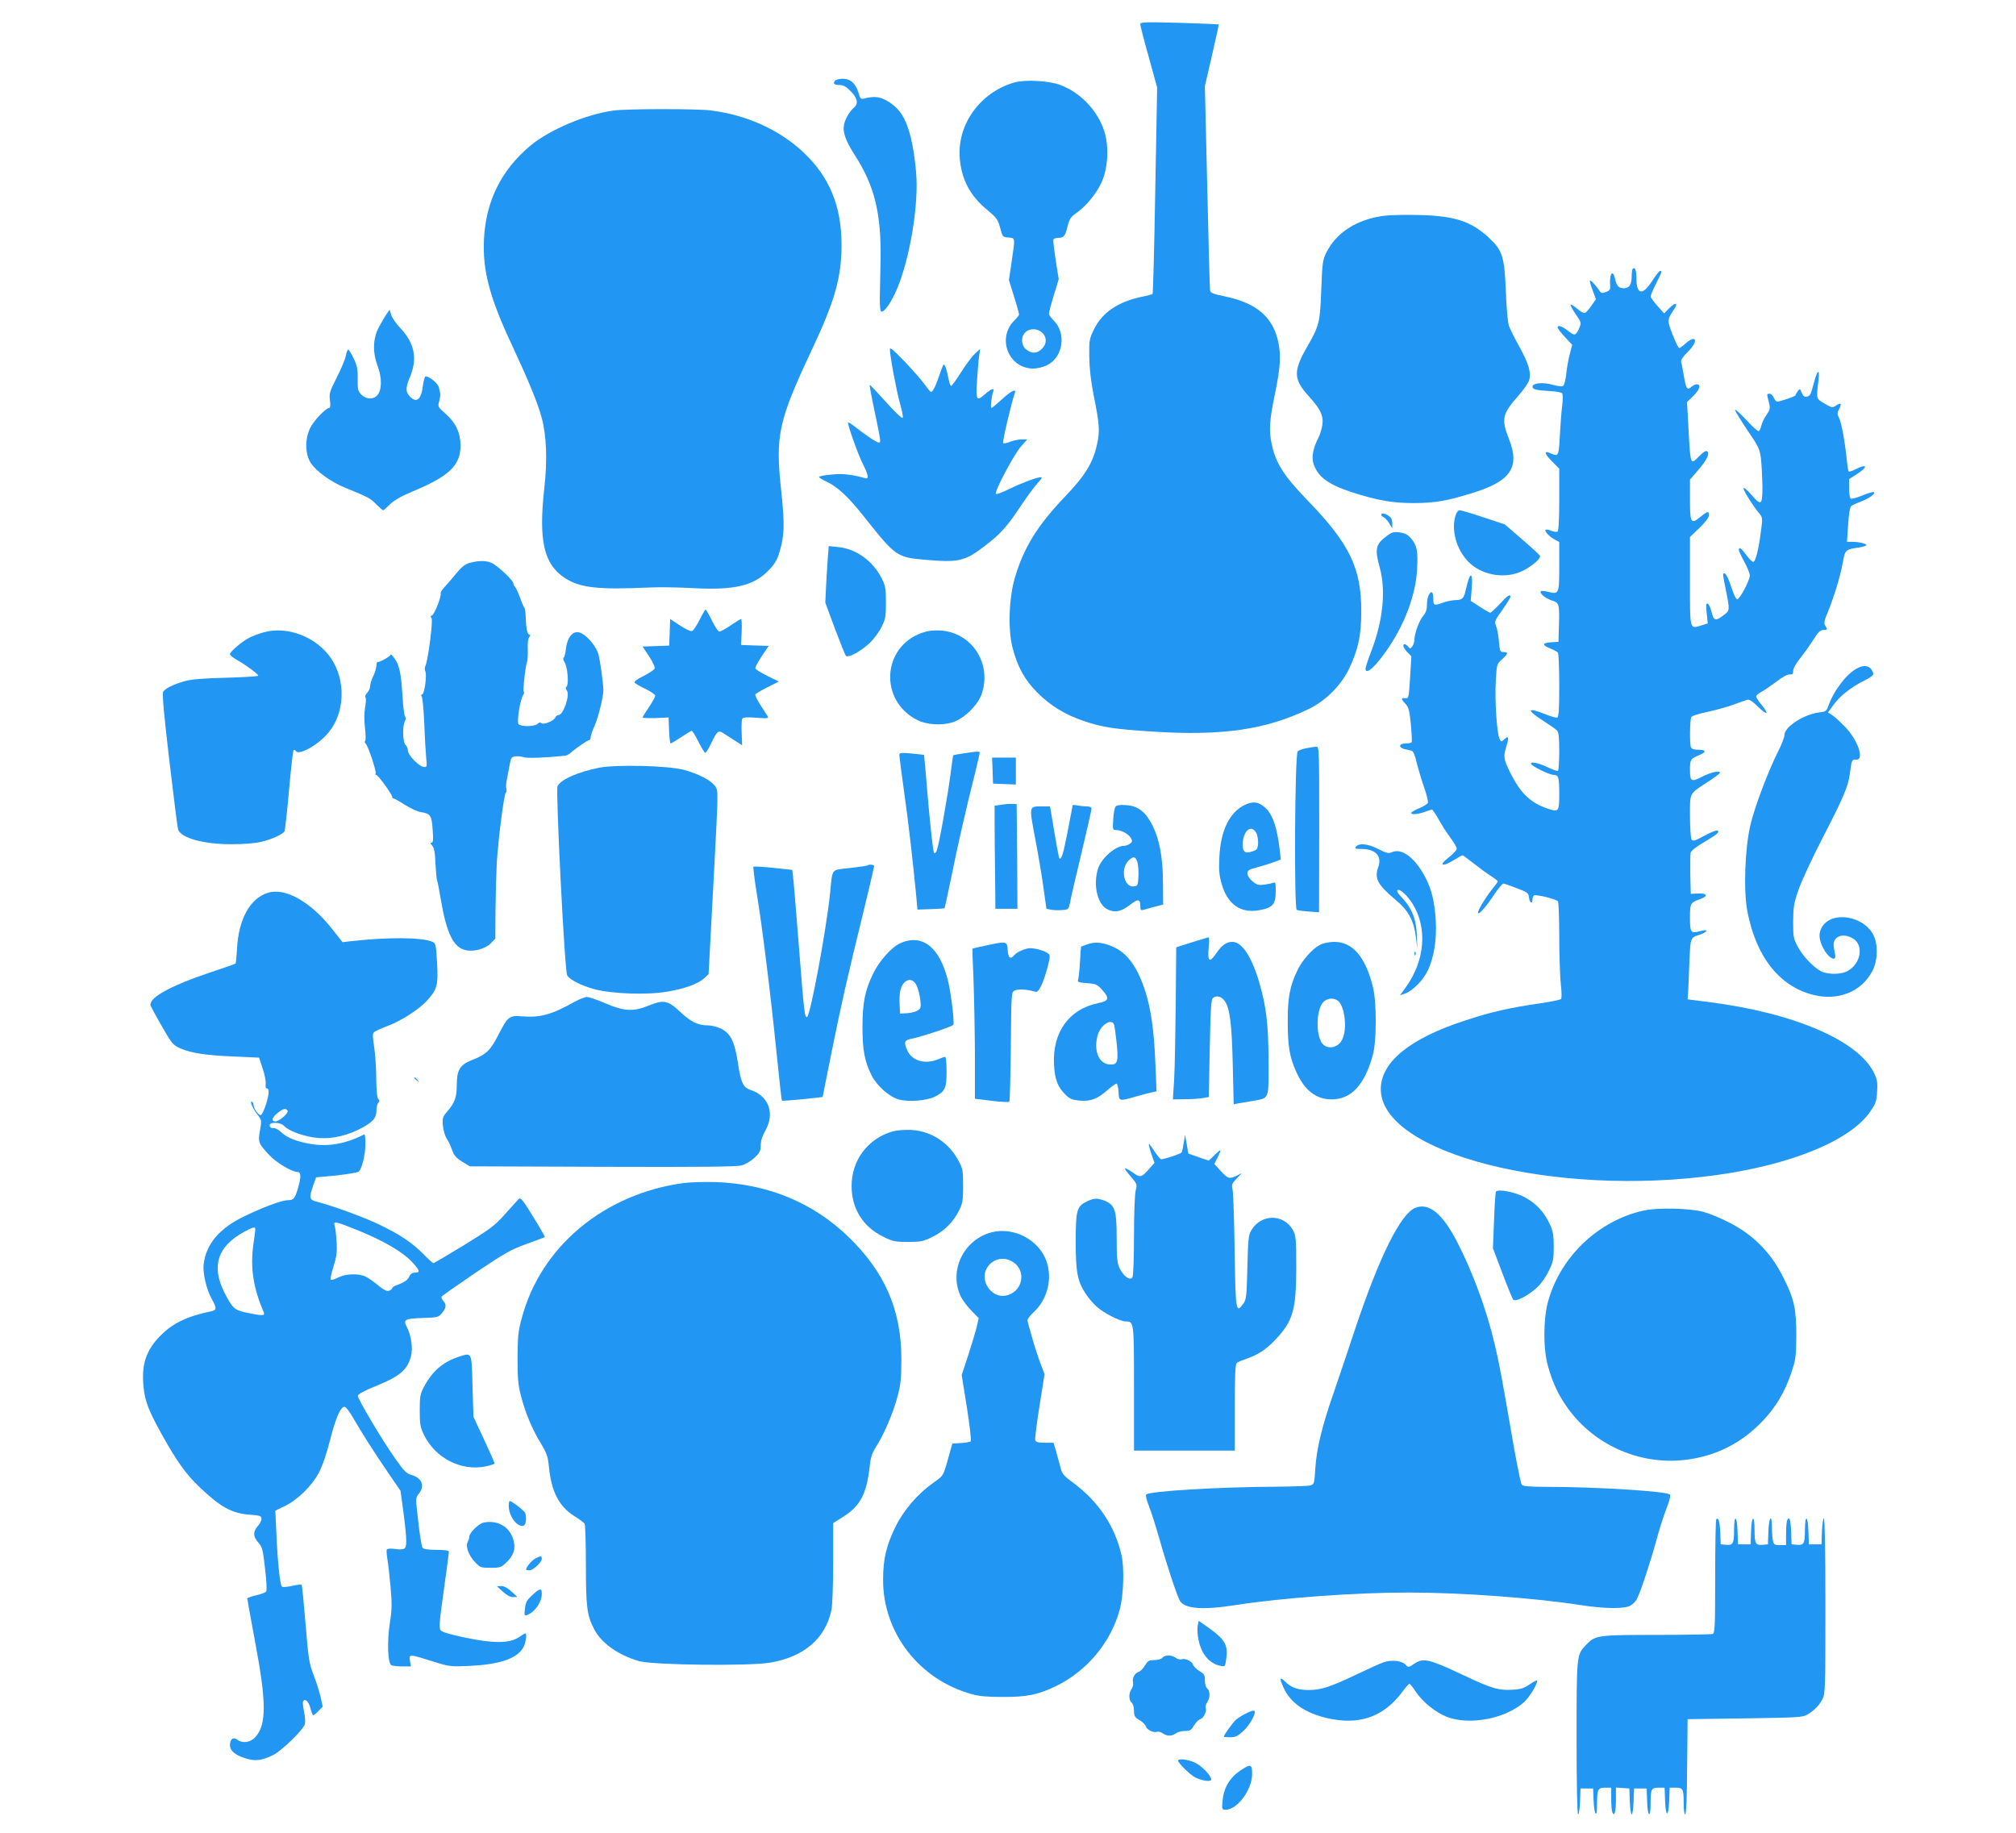
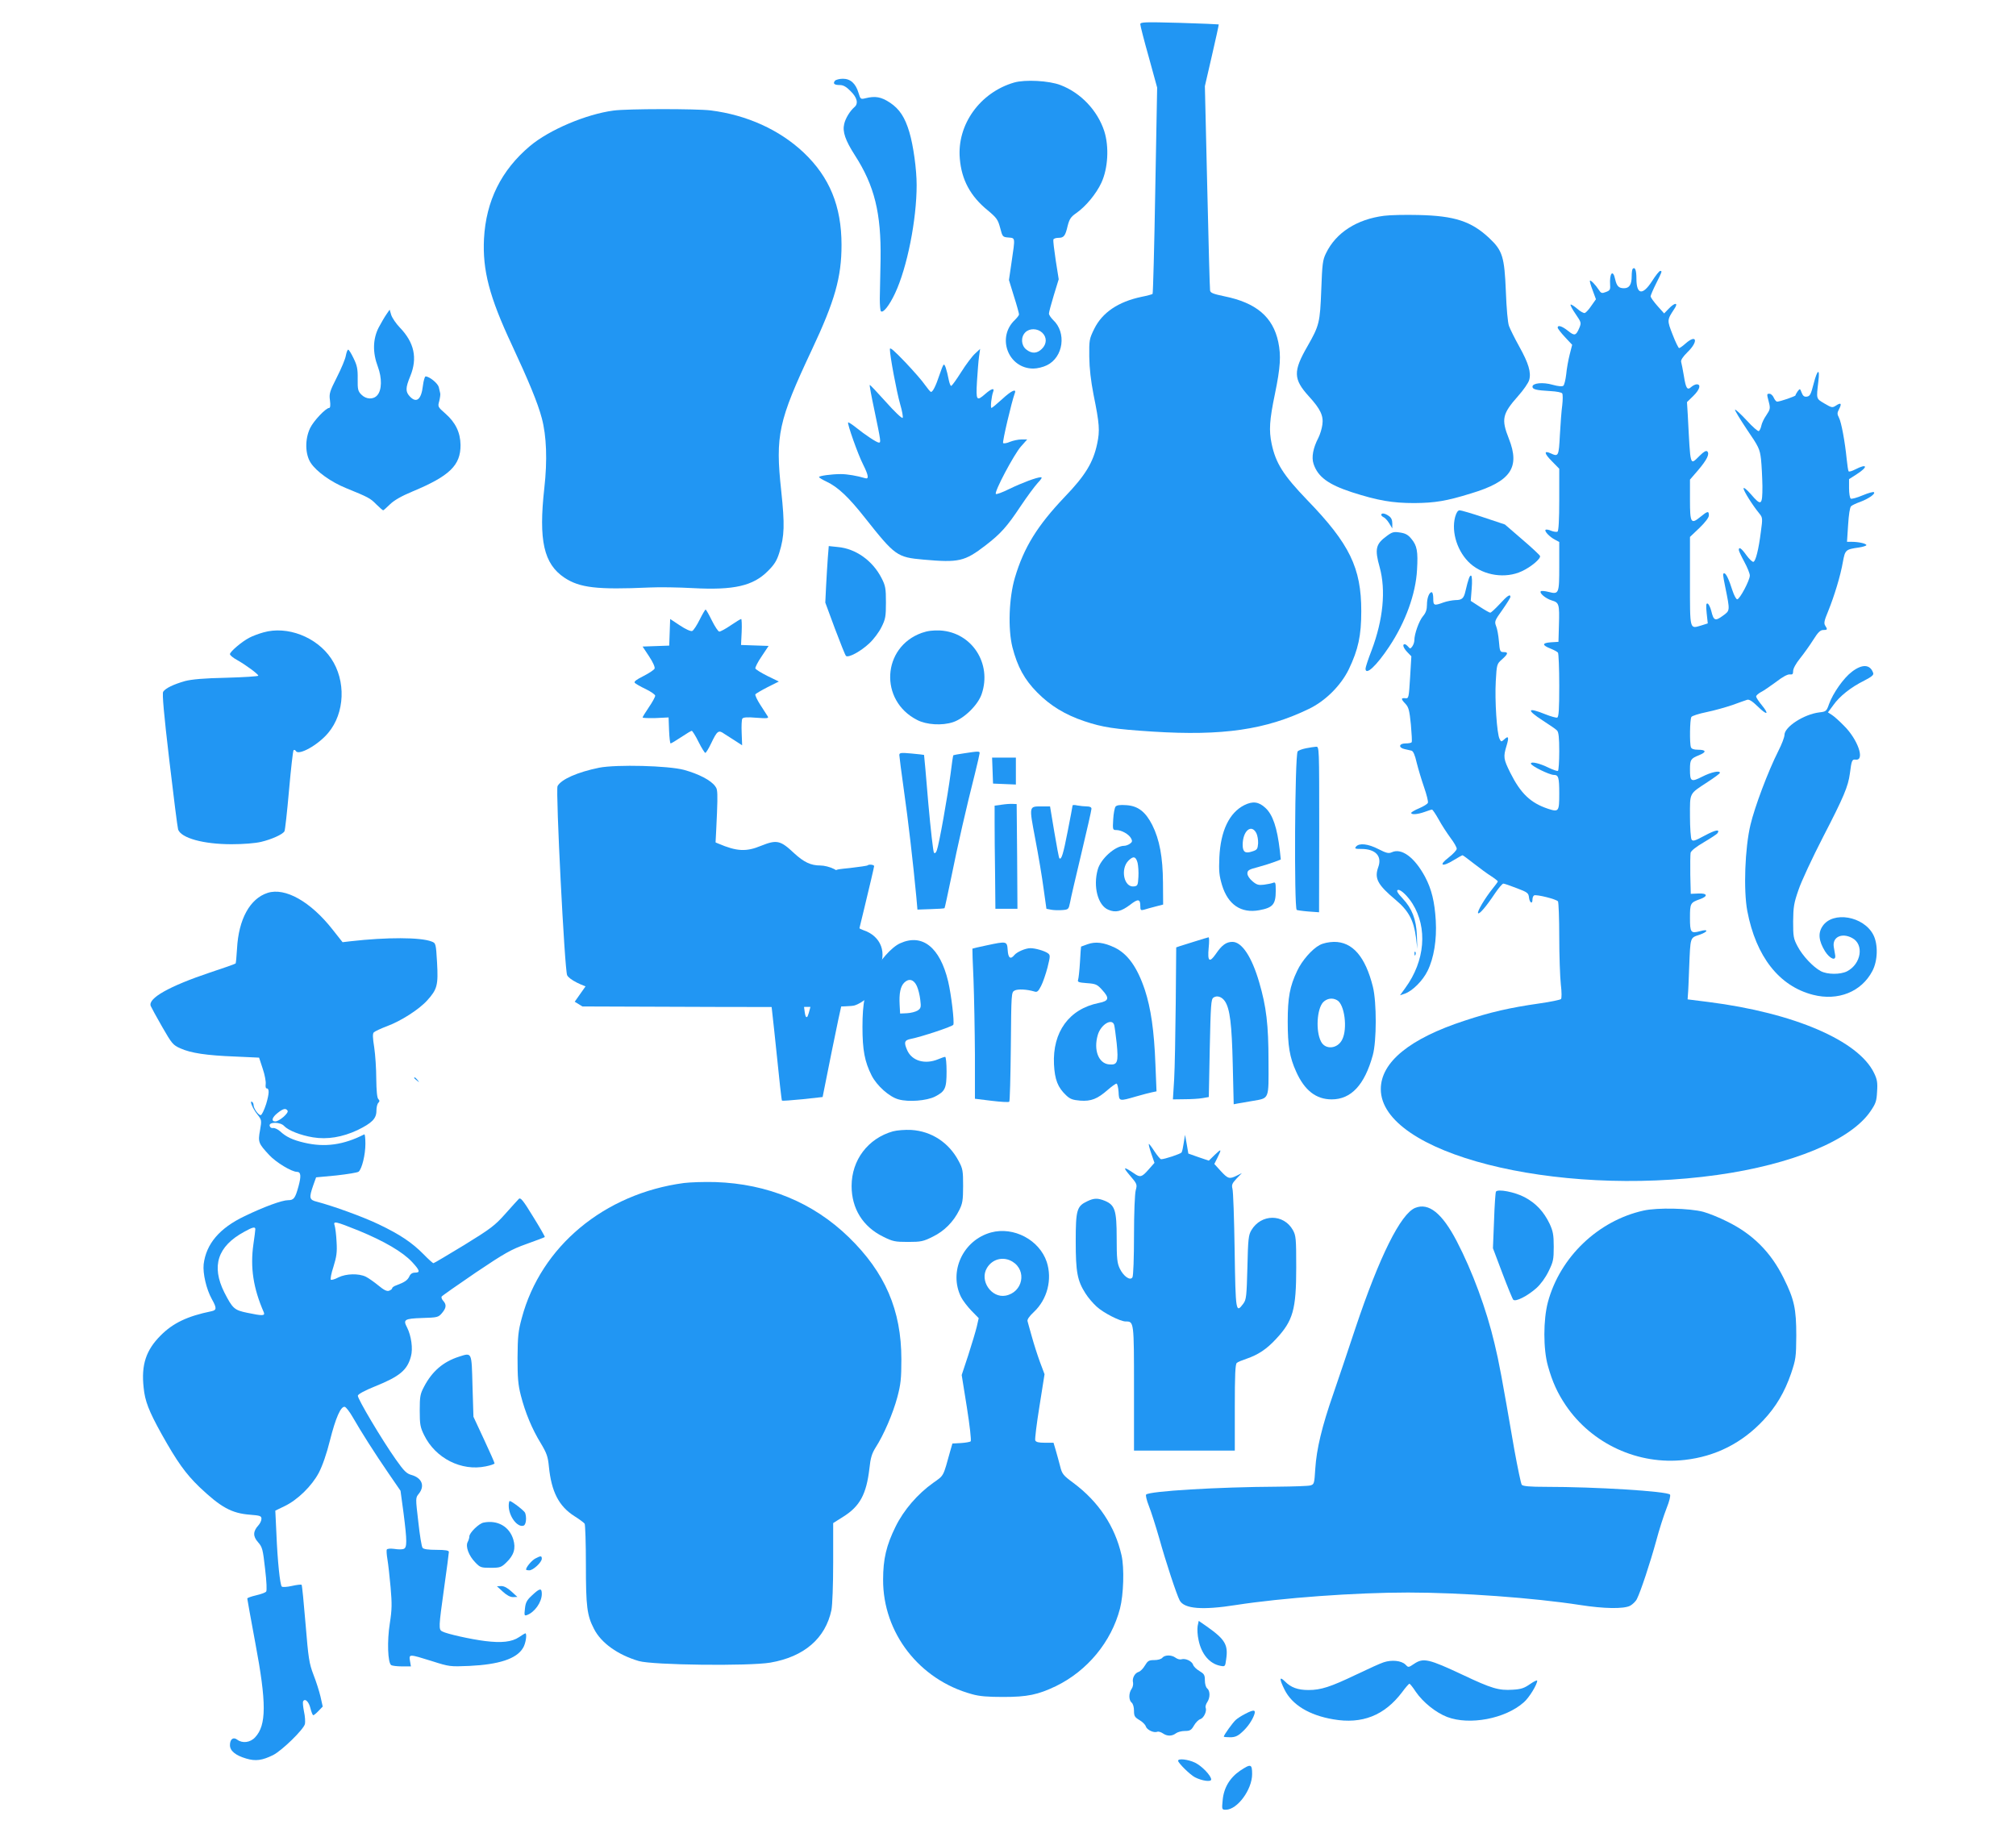
<svg xmlns="http://www.w3.org/2000/svg" version="1.0" width="1280pt" height="1164pt" viewBox="0 0 1280 1164" preserveAspectRatio="xMidYMid meet">
  <g transform="translate(0,1164) scale(0.1,-0.1)" fill="#2196f3" stroke="none">
    <path d="M7240 11486 c0 -9 24 -103 54 -209 l53 -193 -12 -652 c-6 -358 -14 -654 -17 -658 -3 -3 -36 -12 -72 -19 -146 -31 -247 -99 -298 -202 -32 -65 -33 -72 -32 -178 1 -75 10 -152 27 -240 38 -187 41 -229 23 -313 -25 -118 -75 -201 -207 -338 -172 -181 -258 -319 -315 -511 -38 -128 -45 -325 -16 -442 32 -124 76 -205 157 -287 84 -85 178 -142 300 -183 117 -39 188 -50 435 -66 442 -28 718 12 990 144 105 50 204 149 254 252 60 126 79 213 79 369 0 275 -74 427 -343 705 -152 158 -200 234 -226 357 -18 85 -14 150 21 318 35 170 39 242 21 329 -34 159 -140 249 -343 290 -72 15 -88 22 -90 37 -2 10 -10 306 -18 658 l-15 639 45 195 c25 107 44 196 43 197 -2 1 -114 6 -250 10 -224 6 -248 5 -248 -9z" />
    <path d="M5301 11127 c-14 -18 -4 -27 32 -27 21 0 41 -11 68 -39 42 -41 50 -79 24 -101 -28 -24 -57 -71 -65 -107 -12 -49 7 -104 68 -199 125 -194 167 -368 163 -659 -2 -99 -4 -212 -5 -252 0 -39 3 -75 7 -79 14 -14 54 37 90 114 77 164 137 467 137 687 0 100 -21 251 -46 335 -28 95 -63 148 -123 188 -56 37 -93 44 -157 28 -29 -7 -31 -6 -43 34 -18 60 -51 90 -99 90 -22 0 -45 -6 -51 -13z" />
    <path d="M6439 11116 c-217 -63 -364 -268 -345 -483 11 -134 67 -239 178 -329 56 -47 64 -58 78 -110 15 -58 16 -59 53 -62 44 -4 43 3 20 -154 l-17 -116 32 -104 c18 -56 32 -108 32 -114 0 -6 -12 -21 -26 -35 -118 -111 -43 -309 117 -309 24 0 62 9 86 21 105 51 126 208 39 288 -14 14 -26 32 -26 40 0 9 14 61 31 117 l31 101 -19 120 c-10 66 -17 125 -15 132 2 6 16 11 32 11 35 0 44 12 59 77 11 42 20 56 53 79 62 43 128 123 161 194 42 91 50 228 18 328 -43 131 -149 243 -278 292 -72 28 -225 36 -294 16z m178 -1588 c31 -29 30 -72 -2 -103 -30 -30 -64 -32 -99 -4 -33 26 -36 79 -6 109 27 27 77 26 107 -2z" />
    <path d="M3895 10938 c-174 -23 -409 -123 -530 -225 -183 -154 -279 -349 -292 -588 -10 -201 34 -370 177 -675 107 -230 164 -367 190 -465 30 -112 36 -267 16 -444 -37 -332 -4 -481 128 -569 97 -64 206 -77 541 -62 61 3 184 1 275 -4 260 -14 382 14 476 109 41 41 56 65 72 116 33 107 35 177 12 394 -38 351 -18 442 194 893 147 312 189 462 189 667 0 246 -76 431 -241 587 -153 144 -360 238 -590 267 -91 11 -531 11 -617 -1z" />
    <path d="M8788 10270 c-173 -22 -306 -107 -369 -238 -21 -42 -24 -68 -30 -232 -8 -208 -12 -226 -88 -359 -91 -158 -90 -208 9 -317 74 -81 94 -124 86 -180 -3 -24 -14 -61 -25 -83 -34 -65 -45 -124 -31 -166 27 -82 93 -131 243 -180 165 -53 257 -69 397 -69 131 1 204 13 359 61 253 76 314 164 241 348 -49 124 -42 157 60 272 33 37 64 82 69 100 14 48 -4 107 -63 213 -29 52 -58 111 -65 130 -8 20 -16 113 -20 220 -9 219 -21 259 -105 338 -114 107 -220 142 -451 147 -82 2 -180 0 -217 -5z" />
    <path d="M10366 9933 c-3 -3 -6 -24 -6 -45 0 -55 -15 -78 -49 -78 -33 0 -46 13 -56 57 -14 66 -37 39 -32 -37 2 -29 -2 -35 -27 -44 -25 -10 -31 -8 -45 14 -20 31 -51 63 -56 58 -3 -2 5 -30 17 -61 l21 -57 -29 -41 c-15 -23 -34 -43 -41 -46 -7 -3 -29 9 -49 27 -20 17 -39 29 -42 26 -3 -3 11 -30 32 -60 36 -53 37 -55 23 -89 -21 -49 -30 -51 -72 -17 -38 30 -65 38 -65 20 0 -6 21 -33 46 -60 l46 -49 -16 -63 c-9 -35 -19 -92 -22 -126 -4 -34 -12 -66 -18 -71 -7 -6 -32 -4 -68 6 -62 18 -128 11 -128 -12 0 -17 23 -23 113 -28 39 -2 72 -8 76 -15 4 -7 4 -40 0 -75 -5 -34 -11 -119 -15 -189 -7 -136 -9 -139 -59 -116 -44 20 -41 -1 8 -50 l47 -48 0 -196 c0 -128 -4 -199 -11 -203 -5 -4 -24 -1 -40 5 -16 7 -32 10 -36 6 -9 -8 26 -45 59 -62 l28 -15 0 -153 c0 -176 -2 -181 -68 -164 -24 6 -46 8 -49 4 -11 -11 30 -46 69 -58 47 -14 50 -22 46 -158 l-3 -105 -48 -3 c-57 -4 -58 -18 -2 -40 22 -9 43 -20 47 -26 4 -6 8 -100 8 -209 0 -151 -3 -199 -13 -203 -7 -2 -40 7 -75 21 -116 47 -123 29 -16 -40 42 -27 83 -55 90 -63 10 -10 14 -45 14 -132 0 -65 -4 -121 -8 -124 -5 -3 -30 6 -58 19 -58 29 -114 42 -114 27 0 -14 117 -72 146 -72 29 0 34 -16 34 -118 0 -115 -3 -119 -71 -97 -111 37 -174 97 -240 229 -43 87 -45 100 -24 170 17 56 13 67 -14 42 -19 -17 -20 -17 -30 3 -17 32 -31 245 -24 366 6 108 7 110 40 139 39 35 41 46 9 46 -21 0 -24 5 -29 68 -3 37 -11 81 -18 97 -11 29 -9 35 40 103 28 40 51 77 51 82 0 21 -20 8 -68 -45 -28 -30 -55 -55 -60 -55 -5 0 -35 17 -67 38 l-57 37 6 77 c4 46 2 79 -3 83 -9 5 -18 -19 -37 -100 -10 -44 -22 -55 -63 -55 -20 -1 -54 -7 -76 -15 -60 -22 -65 -20 -65 25 0 22 -4 40 -10 40 -16 0 -30 -37 -30 -80 0 -30 -7 -51 -25 -72 -25 -29 -55 -113 -55 -153 0 -12 -6 -29 -13 -39 -12 -16 -14 -16 -26 -2 -8 9 -17 16 -22 16 -17 0 -9 -24 17 -51 l25 -26 -8 -134 c-8 -131 -9 -134 -30 -132 -29 3 -29 -5 1 -36 20 -22 25 -42 34 -131 5 -58 8 -108 5 -112 -2 -5 -20 -8 -39 -8 -42 0 -47 -27 -6 -36 15 -3 34 -8 44 -10 11 -3 22 -28 33 -77 10 -40 31 -110 47 -156 16 -46 27 -90 24 -98 -3 -8 -28 -23 -56 -35 -27 -11 -50 -25 -50 -29 0 -13 40 -10 85 6 22 8 43 15 47 15 4 0 23 -28 42 -62 19 -35 53 -87 75 -117 23 -30 41 -62 40 -70 0 -9 -24 -34 -52 -56 -66 -50 -41 -62 33 -16 28 17 53 31 56 31 3 0 35 -24 72 -53 37 -29 86 -65 110 -80 23 -15 42 -30 42 -33 0 -3 -15 -24 -34 -47 -48 -60 -100 -147 -91 -155 8 -8 51 42 107 126 23 34 47 62 53 62 6 0 44 -13 85 -29 69 -26 75 -31 78 -60 4 -33 22 -44 22 -12 0 11 4 22 10 26 14 8 143 -24 152 -38 4 -7 8 -109 8 -227 0 -118 5 -253 10 -300 6 -49 6 -88 1 -93 -5 -5 -67 -18 -138 -28 -188 -27 -310 -55 -473 -109 -350 -114 -533 -264 -533 -435 0 -407 1104 -689 2135 -545 478 67 847 220 973 403 35 51 40 66 43 127 4 57 0 78 -19 117 -99 206 -508 382 -1049 451 l-135 17 2 30 c2 17 5 95 8 175 8 193 5 185 65 205 56 19 60 39 4 23 -59 -16 -64 -9 -64 85 0 92 2 96 63 118 54 19 48 39 -10 36 l-48 -2 -3 120 c-1 66 0 129 2 141 4 13 35 38 85 67 44 26 82 51 86 57 17 27 -12 22 -81 -15 -63 -34 -76 -38 -84 -25 -5 8 -10 75 -10 148 0 152 -7 139 112 217 43 28 77 53 78 58 1 17 -55 5 -112 -24 -71 -36 -78 -32 -78 46 0 62 5 69 57 90 50 20 47 35 -7 35 -25 0 -40 5 -44 16 -9 23 -7 177 3 192 4 7 48 21 97 31 49 10 123 31 164 45 41 15 83 30 93 33 13 4 33 -9 68 -43 59 -58 75 -52 25 9 -20 24 -36 49 -36 55 0 6 13 18 29 27 17 8 60 38 97 65 41 32 74 50 88 48 17 -2 21 2 21 22 0 15 18 48 44 80 24 30 62 83 84 118 30 48 45 62 63 62 27 0 29 3 12 29 -9 15 -5 32 20 92 38 94 78 224 93 312 14 76 17 79 102 91 26 4 47 11 47 15 0 10 -50 21 -93 21 l-30 0 7 107 c4 65 11 112 19 119 6 6 33 19 59 28 53 20 97 51 86 61 -4 4 -36 -5 -72 -20 -35 -15 -69 -24 -75 -21 -6 4 -11 33 -11 66 l0 58 50 32 c73 47 66 69 -10 30 -21 -11 -41 -17 -43 -12 -3 4 -8 39 -12 77 -11 111 -34 235 -49 263 -12 23 -12 31 1 55 18 36 12 43 -20 22 -23 -15 -27 -14 -73 13 -54 32 -52 27 -39 140 11 87 -6 79 -30 -15 -17 -66 -23 -78 -42 -81 -17 -3 -26 4 -34 25 -10 27 -11 27 -25 9 -8 -11 -14 -23 -14 -26 0 -6 -98 -40 -117 -40 -5 0 -15 11 -21 25 -6 14 -18 25 -27 25 -18 0 -18 0 -4 -54 10 -39 8 -46 -16 -82 -15 -21 -29 -51 -32 -67 -3 -15 -10 -30 -16 -34 -5 -3 -40 27 -77 68 -38 41 -71 71 -74 68 -3 -3 31 -59 75 -125 76 -111 82 -124 90 -189 4 -38 8 -116 9 -172 0 -123 -7 -128 -74 -50 -27 31 -46 45 -46 36 0 -15 57 -107 101 -160 20 -25 21 -30 9 -116 -14 -112 -33 -186 -47 -190 -6 -2 -26 16 -44 41 -32 45 -49 57 -49 34 0 -6 16 -40 35 -75 19 -35 35 -74 35 -87 0 -30 -64 -151 -80 -151 -7 0 -20 25 -30 55 -22 70 -41 110 -52 110 -11 0 -10 -7 6 -87 31 -153 31 -149 -16 -183 -48 -35 -58 -31 -73 32 -6 23 -16 43 -23 46 -10 3 -11 -11 -6 -61 l7 -65 -41 -13 c-75 -22 -72 -34 -72 281 l0 281 60 57 c38 37 60 66 60 80 0 29 -8 28 -53 -9 -61 -50 -67 -40 -67 108 l0 128 51 59 c57 67 75 104 59 120 -7 7 -22 -1 -48 -27 -64 -62 -58 -81 -76 259 l-5 81 40 39 c41 40 51 74 22 74 -9 0 -25 -8 -35 -17 -25 -23 -34 -10 -47 72 -7 39 -14 78 -17 87 -3 12 10 32 40 62 70 67 60 118 -11 56 -18 -16 -37 -30 -42 -30 -4 0 -23 38 -41 85 -36 92 -36 93 10 163 29 42 5 44 -35 2 l-29 -30 -42 47 c-24 27 -43 54 -44 61 0 7 16 44 35 82 38 76 40 80 26 80 -6 0 -29 -29 -52 -65 -60 -93 -99 -86 -99 16 0 54 -9 77 -24 62z" />
    <path d="M2454 9645 c-12 -17 -34 -55 -50 -85 -37 -73 -39 -158 -5 -248 27 -72 26 -149 -4 -182 -25 -28 -70 -26 -100 4 -22 22 -25 33 -24 101 1 63 -4 85 -26 130 -14 30 -30 55 -34 55 -5 0 -11 -17 -15 -37 -3 -21 -29 -83 -57 -138 -46 -91 -50 -104 -44 -147 4 -31 2 -48 -5 -48 -21 0 -99 -82 -121 -128 -34 -71 -32 -166 4 -221 37 -56 130 -122 224 -160 142 -58 154 -64 192 -103 21 -21 41 -38 44 -38 2 0 22 17 43 38 27 26 72 52 144 82 235 98 305 166 304 295 -1 79 -32 143 -96 199 -49 43 -49 44 -39 80 5 21 8 43 6 49 -2 7 -6 24 -9 39 -6 24 -59 68 -84 68 -5 0 -13 -27 -17 -60 -10 -87 -41 -112 -83 -67 -28 30 -28 54 3 129 47 115 25 214 -67 309 -24 25 -48 61 -54 79 l-10 34 -20 -29z" />
    <path d="M5650 9423 c0 -42 43 -271 65 -348 13 -44 20 -84 16 -88 -5 -5 -53 41 -107 102 -54 60 -100 109 -102 107 -2 -2 11 -73 29 -157 43 -206 43 -209 29 -209 -13 0 -86 48 -148 98 -24 19 -45 32 -47 30 -7 -7 63 -205 95 -267 35 -70 38 -95 13 -87 -50 15 -113 26 -154 26 -59 0 -139 -11 -139 -19 0 -3 22 -17 48 -29 72 -34 140 -98 244 -230 191 -241 203 -250 371 -265 225 -20 261 -12 394 90 96 74 136 118 223 249 40 60 89 126 108 147 24 25 31 37 21 37 -26 0 -119 -35 -202 -75 -42 -21 -80 -35 -84 -31 -12 12 115 251 159 301 l40 45 -36 0 c-20 0 -53 -7 -73 -15 -20 -9 -40 -12 -44 -8 -6 7 55 266 74 316 13 33 -22 17 -81 -38 -33 -30 -63 -55 -67 -55 -8 0 0 74 11 103 10 26 -11 20 -49 -13 -57 -50 -61 -44 -54 78 4 59 9 130 13 157 l7 50 -32 -30 c-18 -16 -58 -69 -88 -117 -31 -49 -59 -88 -64 -88 -4 0 -10 15 -14 33 -15 75 -27 109 -34 101 -5 -5 -16 -34 -26 -64 -23 -70 -44 -112 -55 -108 -5 2 -21 22 -37 44 -15 23 -72 88 -125 144 -72 75 -98 98 -98 83z" />
    <path d="M9239 8358 c-26 -98 16 -225 97 -297 86 -76 223 -96 326 -48 57 26 122 80 116 97 -1 5 -52 53 -113 105 l-110 95 -135 45 c-74 25 -143 45 -152 45 -12 0 -21 -14 -29 -42z" />
    <path d="M8770 8371 c0 -5 7 -11 15 -15 8 -3 24 -20 35 -38 l20 -33 0 32 c0 22 -7 37 -22 47 -25 18 -48 21 -48 7z" />
    <path d="M8805 8237 c-70 -51 -78 -82 -45 -199 40 -146 22 -332 -51 -526 -22 -56 -39 -109 -39 -117 0 -47 69 17 150 139 104 156 169 336 177 488 7 118 0 154 -36 197 -21 26 -38 35 -72 40 -39 6 -49 4 -84 -22z" />
    <path d="M5256 8099 c-3 -41 -8 -122 -11 -180 l-5 -105 61 -165 c34 -90 65 -168 70 -173 14 -15 94 28 149 80 28 26 62 72 77 103 25 50 28 67 28 156 0 90 -3 106 -28 155 -57 111 -164 187 -278 197 l-57 6 -6 -74z" />
-     <path d="M2985 8067 c-31 -8 -52 -24 -90 -70 -27 -33 -61 -72 -75 -87 -14 -15 -24 -32 -22 -38 6 -18 -40 -133 -55 -139 -10 -4 -10 -9 -3 -18 11 -13 -23 -274 -40 -306 -4 -8 -4 -22 0 -30 12 -20 -4 -142 -19 -147 -7 -2 -8 -8 -3 -15 5 -7 12 -84 16 -172 3 -88 9 -186 12 -217 6 -54 5 -58 -13 -58 -29 0 -103 75 -103 104 0 13 -7 29 -15 36 -18 15 -21 120 -4 152 7 13 7 23 2 27 -6 3 -13 60 -17 125 -9 149 -20 204 -52 247 -13 18 -24 29 -24 23 0 -11 -70 -50 -82 -47 -4 2 -8 -8 -8 -22 0 -14 -9 -45 -20 -67 -11 -23 -20 -52 -20 -65 0 -13 -9 -32 -19 -42 -10 -10 -15 -23 -11 -27 5 -5 4 -35 -2 -66 -6 -36 -6 -83 -1 -127 5 -39 6 -76 2 -83 -5 -7 -3 -15 2 -19 14 -8 71 -178 64 -190 -4 -5 -2 -9 4 -9 11 0 101 -124 101 -139 0 -6 4 -11 10 -11 5 0 37 -18 71 -40 35 -22 80 -43 101 -46 62 -10 69 -21 75 -112 5 -63 3 -82 -7 -82 -9 0 -8 -5 4 -19 13 -14 18 -43 21 -116 3 -53 7 -100 10 -105 3 -4 14 -61 25 -127 36 -212 81 -301 159 -316 51 -11 125 10 157 44 l29 30 1 182 c1 100 5 234 8 297 9 147 45 432 57 446 5 6 7 18 4 27 -4 8 -1 39 5 68 6 30 14 72 18 94 6 34 11 40 35 43 16 2 40 -1 55 -6 22 -7 137 -3 261 10 8 1 21 8 30 15 35 31 110 83 120 83 6 0 11 8 11 19 0 10 12 44 26 75 23 51 56 188 55 226 -2 53 -21 190 -32 227 -12 45 -66 112 -107 132 -48 25 -89 -16 -99 -100 -3 -27 -10 -52 -14 -55 -5 -3 -3 -15 5 -27 19 -30 29 -140 14 -155 -8 -8 -8 -15 1 -26 22 -27 -22 -156 -53 -156 -8 0 -17 -7 -20 -15 -8 -22 -76 -49 -89 -36 -6 6 -14 5 -24 -5 -18 -18 -107 -19 -121 -1 -12 14 12 163 30 184 5 7 7 17 3 23 -6 10 11 162 22 190 3 8 5 43 4 78 -2 38 2 68 9 77 8 9 8 15 2 15 -13 0 -22 39 -24 110 -1 30 -5 57 -8 60 -4 3 -17 33 -29 68 -13 34 -28 65 -32 68 -5 3 -9 11 -9 19 0 18 -90 104 -133 128 -34 18 -79 20 -142 4z" />
    <path d="M4442 7705 c-18 -36 -39 -68 -47 -71 -9 -4 -42 11 -78 35 l-62 41 -3 -85 -3 -84 -84 -3 -85 -3 41 -62 c24 -36 39 -69 35 -78 -3 -8 -35 -29 -70 -47 -44 -22 -62 -35 -56 -43 5 -6 36 -24 70 -40 33 -16 60 -35 60 -42 0 -8 -18 -41 -40 -73 -22 -32 -40 -62 -40 -65 0 -4 37 -5 83 -4 l82 4 3 -82 c2 -46 6 -83 10 -83 4 0 34 18 67 40 33 22 63 40 67 40 4 0 24 -31 43 -70 19 -38 39 -70 43 -70 5 0 21 27 37 60 38 80 47 87 82 62 15 -10 48 -31 72 -46 l43 -28 -3 79 c-2 43 0 83 4 90 6 9 30 11 89 6 68 -5 80 -4 73 8 -5 8 -26 40 -47 73 -21 32 -35 63 -32 68 3 4 38 25 77 45 l72 36 -72 35 c-40 20 -74 41 -77 48 -2 6 15 41 40 77 l44 66 -88 3 -87 3 4 83 c2 45 0 82 -3 82 -4 0 -34 -18 -66 -40 -32 -22 -65 -40 -73 -40 -7 0 -28 32 -47 70 -19 39 -37 70 -40 70 -3 0 -20 -29 -38 -65z" />
    <path d="M1673 7625 c-29 -8 -70 -23 -90 -34 -47 -24 -123 -89 -123 -104 0 -7 19 -23 43 -36 57 -32 137 -91 137 -101 0 -4 -91 -10 -202 -13 -144 -3 -220 -10 -263 -21 -74 -21 -125 -46 -139 -68 -7 -11 4 -139 39 -435 27 -230 52 -428 56 -440 20 -54 160 -93 339 -93 75 0 150 6 188 15 67 16 136 47 148 67 4 6 17 123 29 260 12 136 25 251 29 255 4 4 11 1 15 -6 19 -29 142 40 205 116 106 126 114 331 18 473 -92 136 -278 208 -429 165z" />
    <path d="M5853 7622 c-253 -90 -272 -430 -30 -553 59 -31 159 -37 228 -14 72 24 159 110 182 179 66 194 -63 391 -263 403 -46 2 -80 -2 -117 -15z" />
    <path d="M11758 7375 c-53 -40 -120 -136 -145 -205 -16 -46 -19 -48 -62 -53 -98 -12 -221 -92 -221 -143 0 -14 -17 -59 -39 -102 -66 -131 -150 -355 -177 -469 -35 -147 -45 -414 -20 -547 55 -289 202 -477 417 -532 159 -41 308 19 377 151 35 66 37 170 6 230 -62 119 -257 152 -322 55 -30 -44 -25 -93 15 -159 31 -49 71 -65 65 -26 -2 11 -6 35 -9 53 -10 62 50 92 116 57 78 -40 59 -165 -32 -212 -42 -21 -124 -21 -166 1 -49 26 -116 97 -148 158 -26 49 -28 62 -28 158 1 92 5 117 34 200 17 52 88 204 157 338 131 253 158 319 169 399 11 87 14 93 38 90 59 -6 13 128 -75 215 -29 30 -64 61 -77 69 l-25 16 34 46 c40 57 112 114 197 156 48 25 61 36 56 49 -19 55 -70 57 -135 7z" />
    <path d="M8291 6889 c-25 -5 -48 -14 -52 -20 -18 -29 -23 -988 -6 -1006 3 -2 36 -7 73 -10 l69 -5 1 526 c0 524 0 526 -20 525 -12 -1 -41 -5 -65 -10z" />
    <path d="M6120 6857 c-36 -5 -66 -11 -67 -12 -2 -1 -10 -55 -18 -121 -18 -137 -73 -448 -87 -483 -5 -15 -12 -21 -18 -15 -5 5 -21 147 -36 314 -14 168 -26 306 -27 307 -1 1 -37 5 -80 9 -67 6 -77 5 -77 -10 0 -8 13 -109 29 -223 27 -188 59 -466 79 -678 l7 -80 85 3 c46 1 85 4 87 6 2 2 21 91 43 197 39 195 96 445 151 661 16 64 29 122 29 127 0 12 -9 12 -100 -2z" />
    <path d="M6302 6748 l3 -83 73 -3 72 -3 0 86 0 85 -75 0 -76 0 3 -82z" />
    <path d="M3805 6766 c-138 -28 -242 -74 -265 -117 -13 -24 45 -1172 61 -1201 15 -28 90 -66 175 -89 111 -29 336 -37 461 -15 112 19 196 50 234 85 l28 26 31 583 c31 581 31 583 11 610 -27 38 -104 78 -198 104 -101 27 -427 35 -538 14z" />
    <path d="M7900 6528 c-95 -48 -150 -163 -158 -330 -4 -90 -1 -117 17 -178 38 -124 121 -180 236 -159 87 16 105 37 105 124 0 51 -2 56 -17 50 -10 -4 -36 -9 -58 -12 -34 -4 -46 -1 -73 22 -19 16 -32 36 -32 49 0 20 9 26 68 41 37 10 84 25 105 33 l39 15 -6 56 c-17 147 -45 229 -92 272 -42 39 -80 44 -134 17z m77 -178 c7 -14 12 -43 11 -65 -3 -36 -6 -41 -38 -51 -44 -15 -60 -3 -60 42 0 88 55 136 87 74z" />
    <path d="M6360 6531 l-45 -6 0 -107 c0 -60 1 -207 3 -328 l2 -220 70 0 70 0 -2 333 -3 332 -25 1 c-14 1 -45 -1 -70 -5z" />
    <path d="M6810 6526 c0 -4 -14 -77 -31 -164 -28 -144 -40 -184 -53 -171 -3 3 -17 78 -32 167 l-27 162 -51 0 c-84 0 -83 7 -43 -206 20 -104 44 -246 53 -316 l18 -128 31 -6 c17 -3 49 -4 70 -2 39 3 40 5 49 48 4 25 37 165 72 312 35 147 64 274 64 283 0 10 -10 15 -29 15 -16 0 -43 3 -60 6 -17 4 -31 4 -31 0z" />
    <path d="M7083 6519 c-6 -8 -13 -44 -15 -81 -4 -66 -3 -68 20 -68 32 0 79 -26 93 -52 10 -18 8 -24 -7 -35 -10 -7 -26 -13 -36 -13 -57 0 -149 -82 -168 -150 -31 -109 1 -229 67 -256 46 -20 82 -11 139 32 50 39 64 37 64 -8 0 -27 3 -29 23 -24 12 4 45 13 72 20 l50 13 -1 139 c-1 163 -22 274 -68 366 -43 84 -90 121 -164 126 -41 3 -61 0 -69 -9z m140 -358 c4 -18 7 -58 5 -89 -3 -53 -5 -57 -29 -60 -63 -7 -87 111 -34 164 31 31 47 27 58 -15z" />
    <path d="M8610 6265 c-11 -13 -6 -15 34 -15 90 0 132 -46 107 -115 -26 -72 -5 -112 111 -209 81 -68 114 -129 128 -236 l9 -75 -3 87 c-4 101 -31 170 -89 232 -36 38 -45 56 -28 56 18 0 60 -41 89 -87 97 -154 80 -364 -45 -535 l-34 -47 30 10 c49 17 115 83 145 145 40 81 59 197 52 319 -7 118 -26 199 -68 278 -66 123 -149 185 -211 156 -20 -9 -34 -6 -85 20 -66 34 -122 40 -142 16z" />
    <path d="M5509 6146 c-2 -3 -53 -10 -112 -17 -124 -14 -110 4 -127 -164 -24 -230 -125 -775 -146 -782 -15 -5 -18 19 -54 477 -17 217 -33 409 -36 426 l-4 31 -120 13 c-66 7 -123 10 -126 7 -3 -3 6 -77 20 -164 36 -218 89 -648 126 -1012 17 -168 32 -307 35 -309 2 -2 61 2 131 9 l127 14 57 285 c61 302 99 471 205 903 36 148 65 273 65 278 0 9 -33 13 -41 5z" />
    <path d="M1699 5971 c-112 -36 -184 -167 -194 -353 -3 -50 -7 -93 -9 -95 -2 -3 -76 -29 -164 -58 -256 -86 -394 -163 -375 -212 5 -11 37 -71 73 -133 61 -106 68 -115 115 -136 67 -30 165 -45 348 -52 l152 -7 23 -70 c13 -38 21 -82 19 -97 -2 -16 0 -28 5 -28 19 0 18 -31 -2 -99 -13 -40 -28 -71 -35 -71 -15 0 -45 43 -45 64 0 8 -4 17 -9 20 -19 12 2 -40 31 -77 30 -38 30 -39 19 -103 -14 -75 -10 -84 58 -157 43 -47 143 -107 176 -107 26 0 28 -27 10 -93 -21 -76 -30 -87 -66 -87 -38 0 -153 -42 -275 -101 -160 -76 -245 -176 -261 -306 -6 -58 17 -158 52 -221 32 -57 31 -70 -2 -77 -152 -31 -245 -75 -323 -154 -93 -93 -124 -186 -108 -331 8 -85 33 -149 114 -295 98 -175 152 -251 240 -336 137 -130 205 -167 322 -176 64 -5 72 -8 72 -26 0 -12 -9 -30 -19 -41 -35 -38 -36 -70 -3 -107 28 -32 31 -45 45 -169 10 -84 12 -138 7 -145 -6 -7 -35 -17 -65 -24 -30 -7 -55 -16 -55 -20 0 -4 23 -131 51 -282 72 -382 71 -522 -1 -599 -31 -34 -81 -40 -114 -15 -25 19 -46 3 -46 -35 0 -36 35 -65 103 -85 60 -18 102 -12 171 22 57 29 193 162 202 197 3 14 1 49 -6 80 -6 31 -9 60 -5 65 12 20 36 -3 46 -45 6 -24 14 -44 18 -44 4 0 19 12 34 28 l26 27 -14 63 c-8 34 -28 97 -45 140 -27 71 -32 102 -50 322 -11 134 -22 245 -25 248 -3 3 -30 0 -61 -7 -31 -7 -60 -9 -65 -4 -11 11 -27 161 -34 335 l-7 147 58 28 c84 40 174 129 218 212 23 44 50 121 71 206 36 143 69 218 94 213 8 -2 30 -30 49 -63 58 -101 143 -234 226 -355 l79 -115 19 -140 c23 -180 23 -221 1 -229 -9 -4 -35 -4 -59 0 -24 3 -44 2 -48 -4 -3 -5 -1 -34 4 -63 5 -30 14 -109 20 -177 9 -104 9 -139 -5 -229 -18 -112 -13 -251 9 -265 6 -4 37 -8 68 -8 l57 0 -6 35 c-7 44 -6 44 138 -1 113 -36 116 -36 239 -31 188 9 299 45 340 113 18 27 28 94 15 94 -2 0 -20 -11 -39 -24 -46 -31 -112 -38 -216 -25 -89 11 -243 45 -272 61 -24 12 -23 26 12 278 17 118 30 221 30 227 0 9 -22 13 -79 13 -51 0 -82 4 -88 13 -6 6 -18 81 -27 164 -18 153 -18 153 3 179 40 50 20 100 -45 119 -33 9 -48 24 -101 99 -89 126 -244 387 -241 405 2 10 45 33 107 58 159 64 207 104 230 191 14 49 2 131 -24 183 -27 51 -18 57 95 61 97 3 103 4 126 31 28 33 30 54 8 78 -9 10 -13 22 -10 27 3 5 100 73 216 152 186 125 225 147 323 182 62 22 114 42 116 44 2 2 -31 60 -74 129 -64 105 -80 124 -91 113 -7 -7 -46 -50 -86 -95 -66 -74 -92 -94 -261 -198 -104 -63 -191 -115 -195 -115 -4 0 -32 25 -62 56 -74 75 -150 126 -286 191 -103 49 -283 114 -391 143 -50 12 -52 24 -24 105 l18 50 128 12 c71 8 134 18 142 24 21 18 43 107 43 177 0 35 -3 62 -7 60 -131 -67 -250 -84 -381 -53 -74 17 -117 38 -153 72 -15 13 -35 23 -45 21 -11 -2 -20 4 -22 15 -5 25 69 24 92 -2 26 -28 104 -59 183 -72 91 -15 187 1 283 46 92 45 120 73 120 123 0 21 5 43 12 50 9 9 9 15 0 24 -8 8 -12 52 -13 128 0 63 -6 153 -13 200 -10 63 -11 88 -2 96 6 6 44 24 84 39 89 33 204 107 255 164 63 70 70 96 62 239 -7 121 -8 124 -34 134 -70 28 -287 28 -515 2 l-51 -6 -64 81 c-139 177 -301 268 -412 232z m127 -1383 c9 -14 -53 -68 -78 -68 -28 0 -21 26 15 54 35 28 52 32 63 14z m453 -762 c160 -66 277 -134 337 -198 50 -54 54 -68 19 -68 -17 0 -29 -8 -36 -24 -11 -24 -30 -37 -81 -56 -16 -5 -28 -14 -28 -19 0 -5 -9 -12 -20 -16 -14 -5 -33 5 -67 33 -27 22 -62 47 -80 56 -45 22 -125 20 -174 -4 -22 -12 -44 -18 -48 -15 -5 2 2 40 16 82 20 65 24 92 20 158 -2 44 -8 90 -12 103 -11 32 2 29 154 -32z m-658 9 c0 -6 -5 -48 -12 -94 -21 -148 -1 -280 66 -433 9 -23 -9 -23 -105 -3 -83 17 -93 27 -146 130 -83 167 -43 292 126 384 55 31 72 34 71 16z" />
    <path d="M7590 5664 c-41 -13 -86 -27 -99 -31 l-23 -8 -3 -355 c-2 -195 -6 -412 -10 -482 l-8 -128 74 1 c41 0 92 3 114 7 l40 7 6 309 c6 273 8 311 23 322 23 16 54 6 74 -24 31 -48 43 -143 49 -400 l6 -253 26 5 c14 2 56 10 93 16 109 19 103 5 102 252 0 232 -14 348 -59 501 -47 162 -110 257 -170 257 -39 0 -67 -20 -105 -76 -41 -59 -54 -49 -46 37 4 38 4 69 -1 68 -4 -1 -42 -12 -83 -25z" />
    <path d="M5715 5651 c-54 -24 -133 -113 -171 -192 -52 -106 -68 -187 -68 -339 0 -147 14 -221 58 -308 33 -65 112 -136 171 -152 63 -18 179 -9 232 18 64 33 73 52 73 159 0 51 -4 93 -9 93 -5 0 -25 -7 -44 -15 -84 -35 -167 -11 -197 57 -22 50 -18 64 23 72 67 13 266 79 270 90 7 20 -13 190 -33 275 -52 217 -164 306 -305 242z m106 -271 c9 -19 19 -59 22 -88 6 -47 4 -54 -17 -68 -13 -8 -44 -16 -68 -17 l-43 -2 -3 55 c-4 73 5 117 29 141 29 29 61 21 80 -21z" />
    <path d="M6265 5638 c-49 -10 -90 -20 -91 -21 -1 -1 2 -90 7 -197 4 -107 8 -321 9 -476 l0 -280 106 -13 c58 -7 108 -10 112 -6 4 4 8 161 10 351 3 338 3 344 24 355 20 11 78 8 125 -6 18 -6 25 0 43 35 12 23 30 76 41 118 18 73 18 78 2 90 -21 15 -79 32 -111 32 -30 0 -84 -23 -101 -43 -25 -31 -40 -20 -43 31 -4 57 -6 57 -133 30z" />
    <path d="M6905 5645 c-22 -8 -40 -15 -41 -15 -1 0 -4 -44 -7 -98 -3 -53 -9 -105 -12 -113 -5 -14 4 -17 56 -21 56 -4 65 -8 95 -41 50 -54 46 -72 -20 -85 -188 -38 -294 -184 -284 -390 5 -97 24 -146 77 -196 25 -24 42 -30 90 -34 69 -5 109 11 175 69 24 21 49 39 55 39 5 0 11 -24 13 -52 3 -62 2 -61 113 -29 39 11 83 23 99 26 l29 6 -7 172 c-8 214 -29 356 -67 472 -48 144 -109 229 -192 269 -69 33 -122 39 -172 21z m169 -512 c3 -10 10 -62 16 -116 12 -121 6 -140 -48 -135 -67 6 -100 91 -72 187 19 66 90 109 104 64z" />
    <path d="M8379 5640 c-48 -25 -113 -99 -143 -164 -47 -98 -60 -171 -60 -321 0 -155 12 -228 54 -320 53 -118 126 -175 225 -175 124 0 209 92 261 280 25 90 25 336 1 434 -48 193 -130 287 -248 286 -33 -1 -68 -8 -90 -20z m110 -350 c48 -25 68 -181 33 -250 -29 -60 -108 -67 -135 -12 -34 66 -26 206 14 249 24 24 58 30 88 13z" />
    <path d="M8981 5584 c0 -11 3 -14 6 -6 3 7 2 16 -1 19 -3 4 -6 -2 -5 -13z" />
-     <path d="M3649 5280 c-144 -81 -218 -102 -332 -93 -84 7 -92 1 -154 -120 -50 -97 -77 -123 -168 -158 -76 -30 -95 -63 -95 -162 0 -74 -13 -110 -62 -166 -27 -31 -30 -40 -26 -87 3 -29 13 -65 23 -81 11 -15 26 -48 35 -73 12 -35 25 -51 64 -75 l49 -30 841 -3 c633 -2 852 0 885 9 25 7 60 28 82 49 33 31 39 43 39 79 0 27 10 59 30 94 61 109 21 219 -95 257 -47 16 -61 47 -80 172 -20 132 -45 185 -105 216 -26 13 -62 22 -87 22 -60 0 -104 21 -166 78 -87 82 -110 87 -210 47 -94 -39 -154 -36 -271 14 -53 23 -106 41 -120 41 -13 0 -47 -14 -77 -30z" />
+     <path d="M3649 5280 l49 -30 841 -3 c633 -2 852 0 885 9 25 7 60 28 82 49 33 31 39 43 39 79 0 27 10 59 30 94 61 109 21 219 -95 257 -47 16 -61 47 -80 172 -20 132 -45 185 -105 216 -26 13 -62 22 -87 22 -60 0 -104 21 -166 78 -87 82 -110 87 -210 47 -94 -39 -154 -36 -271 14 -53 23 -106 41 -120 41 -13 0 -47 -14 -77 -30z" />
    <path d="M2630 4796 c0 -2 8 -10 18 -17 15 -13 16 -12 3 4 -13 16 -21 21 -21 13z" />
    <path d="M5669 4457 c-158 -45 -262 -182 -262 -347 0 -144 72 -259 201 -322 60 -30 75 -33 157 -33 82 0 97 3 157 33 74 36 132 95 169 170 20 40 24 62 24 152 0 96 -2 110 -28 158 -62 118 -173 190 -301 198 -41 2 -90 -2 -117 -9z" />
    <path d="M7516 4385 c-4 -28 -10 -56 -14 -62 -6 -9 -107 -43 -130 -43 -5 0 -24 23 -42 50 -18 28 -34 49 -36 47 -2 -2 5 -30 16 -62 l20 -58 -38 -43 c-42 -48 -53 -51 -90 -25 -69 47 -76 44 -28 -12 46 -54 47 -57 37 -94 -6 -22 -11 -143 -11 -288 0 -137 -4 -257 -10 -265 -14 -23 -56 6 -80 55 -17 36 -20 62 -20 196 0 175 -11 208 -75 235 -45 18 -69 18 -112 -3 -66 -31 -73 -55 -73 -254 0 -195 10 -250 62 -331 16 -26 48 -63 70 -83 44 -41 151 -95 185 -95 53 0 53 1 53 -426 l0 -394 320 0 320 0 0 274 c0 207 3 276 13 283 6 6 34 17 61 26 75 26 128 61 188 126 108 116 128 186 128 455 0 184 -2 201 -21 236 -59 105 -202 104 -264 -1 -18 -30 -21 -57 -25 -236 -5 -185 -7 -204 -26 -230 -47 -63 -49 -55 -55 337 -3 201 -9 378 -14 393 -6 24 -2 34 26 64 l34 35 -32 -16 c-47 -23 -56 -21 -102 29 l-41 45 20 40 c28 56 25 59 -17 18 l-38 -37 -65 22 -65 23 -10 59 -11 60 -8 -50z" />
    <path d="M4342 4129 c-506 -68 -908 -403 -1029 -857 -23 -84 -26 -118 -27 -252 0 -127 3 -170 21 -240 28 -109 71 -213 127 -304 37 -62 45 -84 51 -147 16 -160 63 -252 162 -315 32 -20 61 -42 65 -48 4 -6 8 -124 8 -261 0 -265 7 -321 51 -406 45 -90 152 -166 285 -205 89 -26 699 -33 835 -10 215 37 350 154 388 334 6 31 11 157 11 302 l0 250 65 41 c105 66 146 143 165 305 7 68 16 96 39 133 52 80 111 218 138 319 22 82 26 119 26 242 0 311 -103 551 -335 776 -226 219 -514 338 -846 349 -70 2 -160 -1 -200 -6z" />
    <path d="M9498 4074 c-3 -5 -9 -88 -12 -184 l-7 -175 60 -159 c33 -87 64 -163 69 -168 15 -15 89 23 146 73 28 25 58 66 78 107 30 61 33 75 33 157 0 76 -5 99 -26 145 -37 77 -87 131 -159 169 -62 33 -171 54 -182 35z" />
    <path d="M8985 3971 c-92 -38 -227 -309 -379 -763 -46 -139 -109 -326 -140 -416 -73 -209 -107 -352 -115 -477 -6 -95 -7 -99 -31 -106 -14 -4 -108 -7 -210 -8 -378 -2 -811 -28 -833 -50 -4 -4 3 -36 17 -71 14 -35 44 -129 67 -209 40 -144 109 -354 129 -392 29 -54 144 -63 359 -29 291 45 753 79 1091 79 338 0 800 -34 1091 -79 153 -24 278 -26 319 -5 16 9 36 28 43 43 24 47 85 232 122 367 19 72 49 165 66 208 19 47 27 83 22 88 -21 21 -467 49 -789 49 -101 0 -144 4 -152 13 -5 6 -26 107 -47 222 -81 469 -97 555 -126 675 -51 217 -141 460 -240 650 -93 178 -178 246 -264 211z" />
    <path d="M10435 3954 c-288 -64 -530 -295 -607 -581 -30 -113 -30 -299 0 -405 28 -101 61 -173 113 -250 166 -245 460 -381 756 -347 195 22 364 107 500 253 79 84 134 177 175 296 30 90 32 103 33 240 0 171 -13 230 -80 365 -81 164 -196 280 -360 360 -49 25 -117 52 -150 61 -86 23 -291 28 -380 8z" />
    <path d="M6292 3815 c-178 -49 -270 -249 -190 -410 11 -22 41 -61 66 -87 l46 -47 -12 -53 c-7 -29 -31 -110 -54 -181 l-42 -127 33 -206 c18 -114 29 -210 24 -215 -4 -4 -32 -9 -62 -11 l-54 -3 -13 -45 c-47 -169 -39 -155 -108 -204 -100 -71 -188 -173 -240 -279 -58 -118 -79 -204 -79 -337 -1 -337 230 -635 563 -726 48 -14 101 -18 200 -18 153 0 220 14 335 69 199 97 351 281 406 492 23 89 28 257 10 338 -42 185 -146 341 -306 460 -65 48 -72 57 -84 106 -8 30 -20 75 -28 102 l-14 47 -55 0 c-40 0 -56 4 -61 15 -3 9 9 107 27 218 l32 202 -30 80 c-16 44 -39 116 -51 160 -13 44 -24 87 -27 97 -3 10 11 31 39 57 87 81 119 208 83 319 -47 140 -210 226 -354 187z m136 -185 c94 -57 66 -195 -43 -216 -90 -17 -167 95 -119 175 34 58 104 76 162 41z" />
    <path d="M2913 3026 c-99 -32 -169 -92 -220 -189 -25 -47 -28 -62 -28 -152 0 -89 3 -106 28 -157 72 -147 237 -230 391 -198 31 6 56 15 56 19 0 5 -30 73 -67 152 l-67 144 -6 195 c-6 220 -2 213 -87 186z" />
    <path d="M3230 2080 c0 -67 56 -141 95 -126 15 6 20 51 9 81 -6 14 -85 75 -98 75 -3 0 -6 -14 -6 -30z" />
-     <path d="M10897 1994 c-4 -4 -7 -168 -7 -365 0 -316 -2 -358 -16 -363 -9 -3 -169 -6 -357 -6 -377 0 -389 -2 -449 -66 -58 -62 -58 -60 -58 -589 0 -303 4 -485 10 -485 5 0 10 37 12 83 l3 82 40 0 40 0 3 -75 c4 -95 22 -119 22 -29 0 98 5 109 51 109 l39 0 0 -69 c0 -38 3 -76 6 -85 13 -35 24 -1 24 75 l0 80 43 -3 42 -3 3 -82 c2 -46 7 -83 12 -83 5 0 10 37 12 83 l3 82 40 0 40 0 3 -82 c3 -100 22 -111 22 -14 0 93 4 101 51 101 l38 0 3 -83 c4 -107 22 -107 26 1 l3 82 38 0 c47 0 51 -8 51 -101 0 -39 4 -69 10 -69 6 0 11 112 12 302 l3 303 365 5 c336 5 368 7 395 24 48 30 76 59 96 98 18 35 19 66 19 593 0 348 -4 555 -10 555 -5 0 -10 -37 -12 -82 l-3 -83 -40 0 -40 0 -3 83 c-3 101 -22 109 -22 10 0 -89 -7 -100 -51 -96 l-34 3 -3 83 c-3 77 -12 102 -26 66 -3 -9 -6 -47 -6 -85 l0 -69 -39 0 c-35 0 -39 3 -45 31 -3 17 -6 56 -6 85 0 87 -19 62 -22 -28 l-3 -83 -34 -3 c-44 -4 -51 7 -51 96 0 99 -19 91 -22 -10 l-3 -83 -40 0 -40 0 -3 83 c-3 101 -22 109 -22 10 0 -89 -7 -100 -51 -96 l-34 3 -3 75 c-3 72 -11 98 -25 84z" />
    <path d="M3070 1973 c-30 -6 -90 -65 -90 -88 0 -9 -5 -25 -11 -36 -14 -28 7 -86 48 -128 31 -33 37 -35 98 -35 60 0 68 3 100 34 48 46 61 89 44 146 -25 82 -100 125 -189 107z" />
    <path d="M3399 1745 c-23 -12 -59 -55 -59 -70 0 -3 9 -5 21 -5 24 0 79 51 79 74 0 19 -7 19 -41 1z" />
    <path d="M3192 1535 c25 -23 47 -35 65 -35 l28 1 -37 34 c-25 23 -47 35 -65 35 l-28 -1 37 -34z" />
    <path d="M3379 1512 c-34 -31 -42 -46 -46 -85 -5 -43 -4 -47 13 -41 49 18 94 82 94 134 0 39 -12 38 -61 -8z" />
    <path d="M7604 1316 c-3 -19 -1 -59 6 -89 18 -89 70 -150 137 -163 31 -6 32 -6 38 40 14 93 -6 127 -122 209 l-52 36 -7 -33z" />
    <path d="M7380 1115 c-7 -9 -29 -15 -52 -15 -34 0 -41 -5 -59 -35 -11 -19 -29 -37 -40 -40 -25 -8 -42 -41 -35 -68 2 -12 -2 -31 -10 -41 -18 -26 -18 -70 1 -86 9 -7 15 -29 15 -52 0 -34 5 -41 35 -59 19 -11 37 -29 40 -40 7 -22 51 -43 73 -34 7 3 23 -2 35 -10 27 -19 58 -19 83 0 10 8 36 15 57 15 32 0 41 5 58 35 11 19 29 37 40 40 22 7 43 51 34 73 -3 7 2 23 10 35 19 28 19 71 0 87 -9 7 -15 29 -15 52 0 34 -5 41 -35 59 -19 11 -37 29 -40 40 -8 23 -49 42 -74 34 -10 -3 -26 2 -37 10 -25 19 -68 19 -84 0z" />
    <path d="M8785 1086 c-22 -7 -101 -43 -176 -79 -161 -77 -222 -97 -301 -97 -68 0 -112 16 -150 55 -36 35 -36 16 -2 -53 48 -96 156 -162 309 -188 183 -32 325 24 437 172 22 30 43 54 47 54 3 0 22 -23 40 -51 46 -67 127 -132 199 -160 142 -54 369 -12 487 93 33 28 85 113 85 137 0 6 -20 -4 -45 -21 -37 -26 -57 -33 -110 -36 -89 -6 -135 8 -315 93 -219 103 -253 111 -312 71 -36 -24 -36 -24 -55 -4 -26 25 -87 31 -138 14z" />
    <path d="M7905 758 c-22 -11 -48 -28 -58 -37 -18 -15 -77 -97 -77 -107 0 -2 18 -4 40 -4 30 0 48 7 74 31 37 32 69 79 81 117 8 28 -7 28 -60 0z" />
    <path d="M7480 461 c0 -14 76 -89 107 -105 45 -23 103 -31 103 -14 0 24 -59 86 -103 107 -44 21 -107 28 -107 12z" />
    <path d="M7874 398 c-66 -45 -104 -109 -111 -187 -6 -60 -5 -61 20 -61 73 0 167 128 167 226 0 65 -8 67 -76 22z" />
  </g>
</svg>